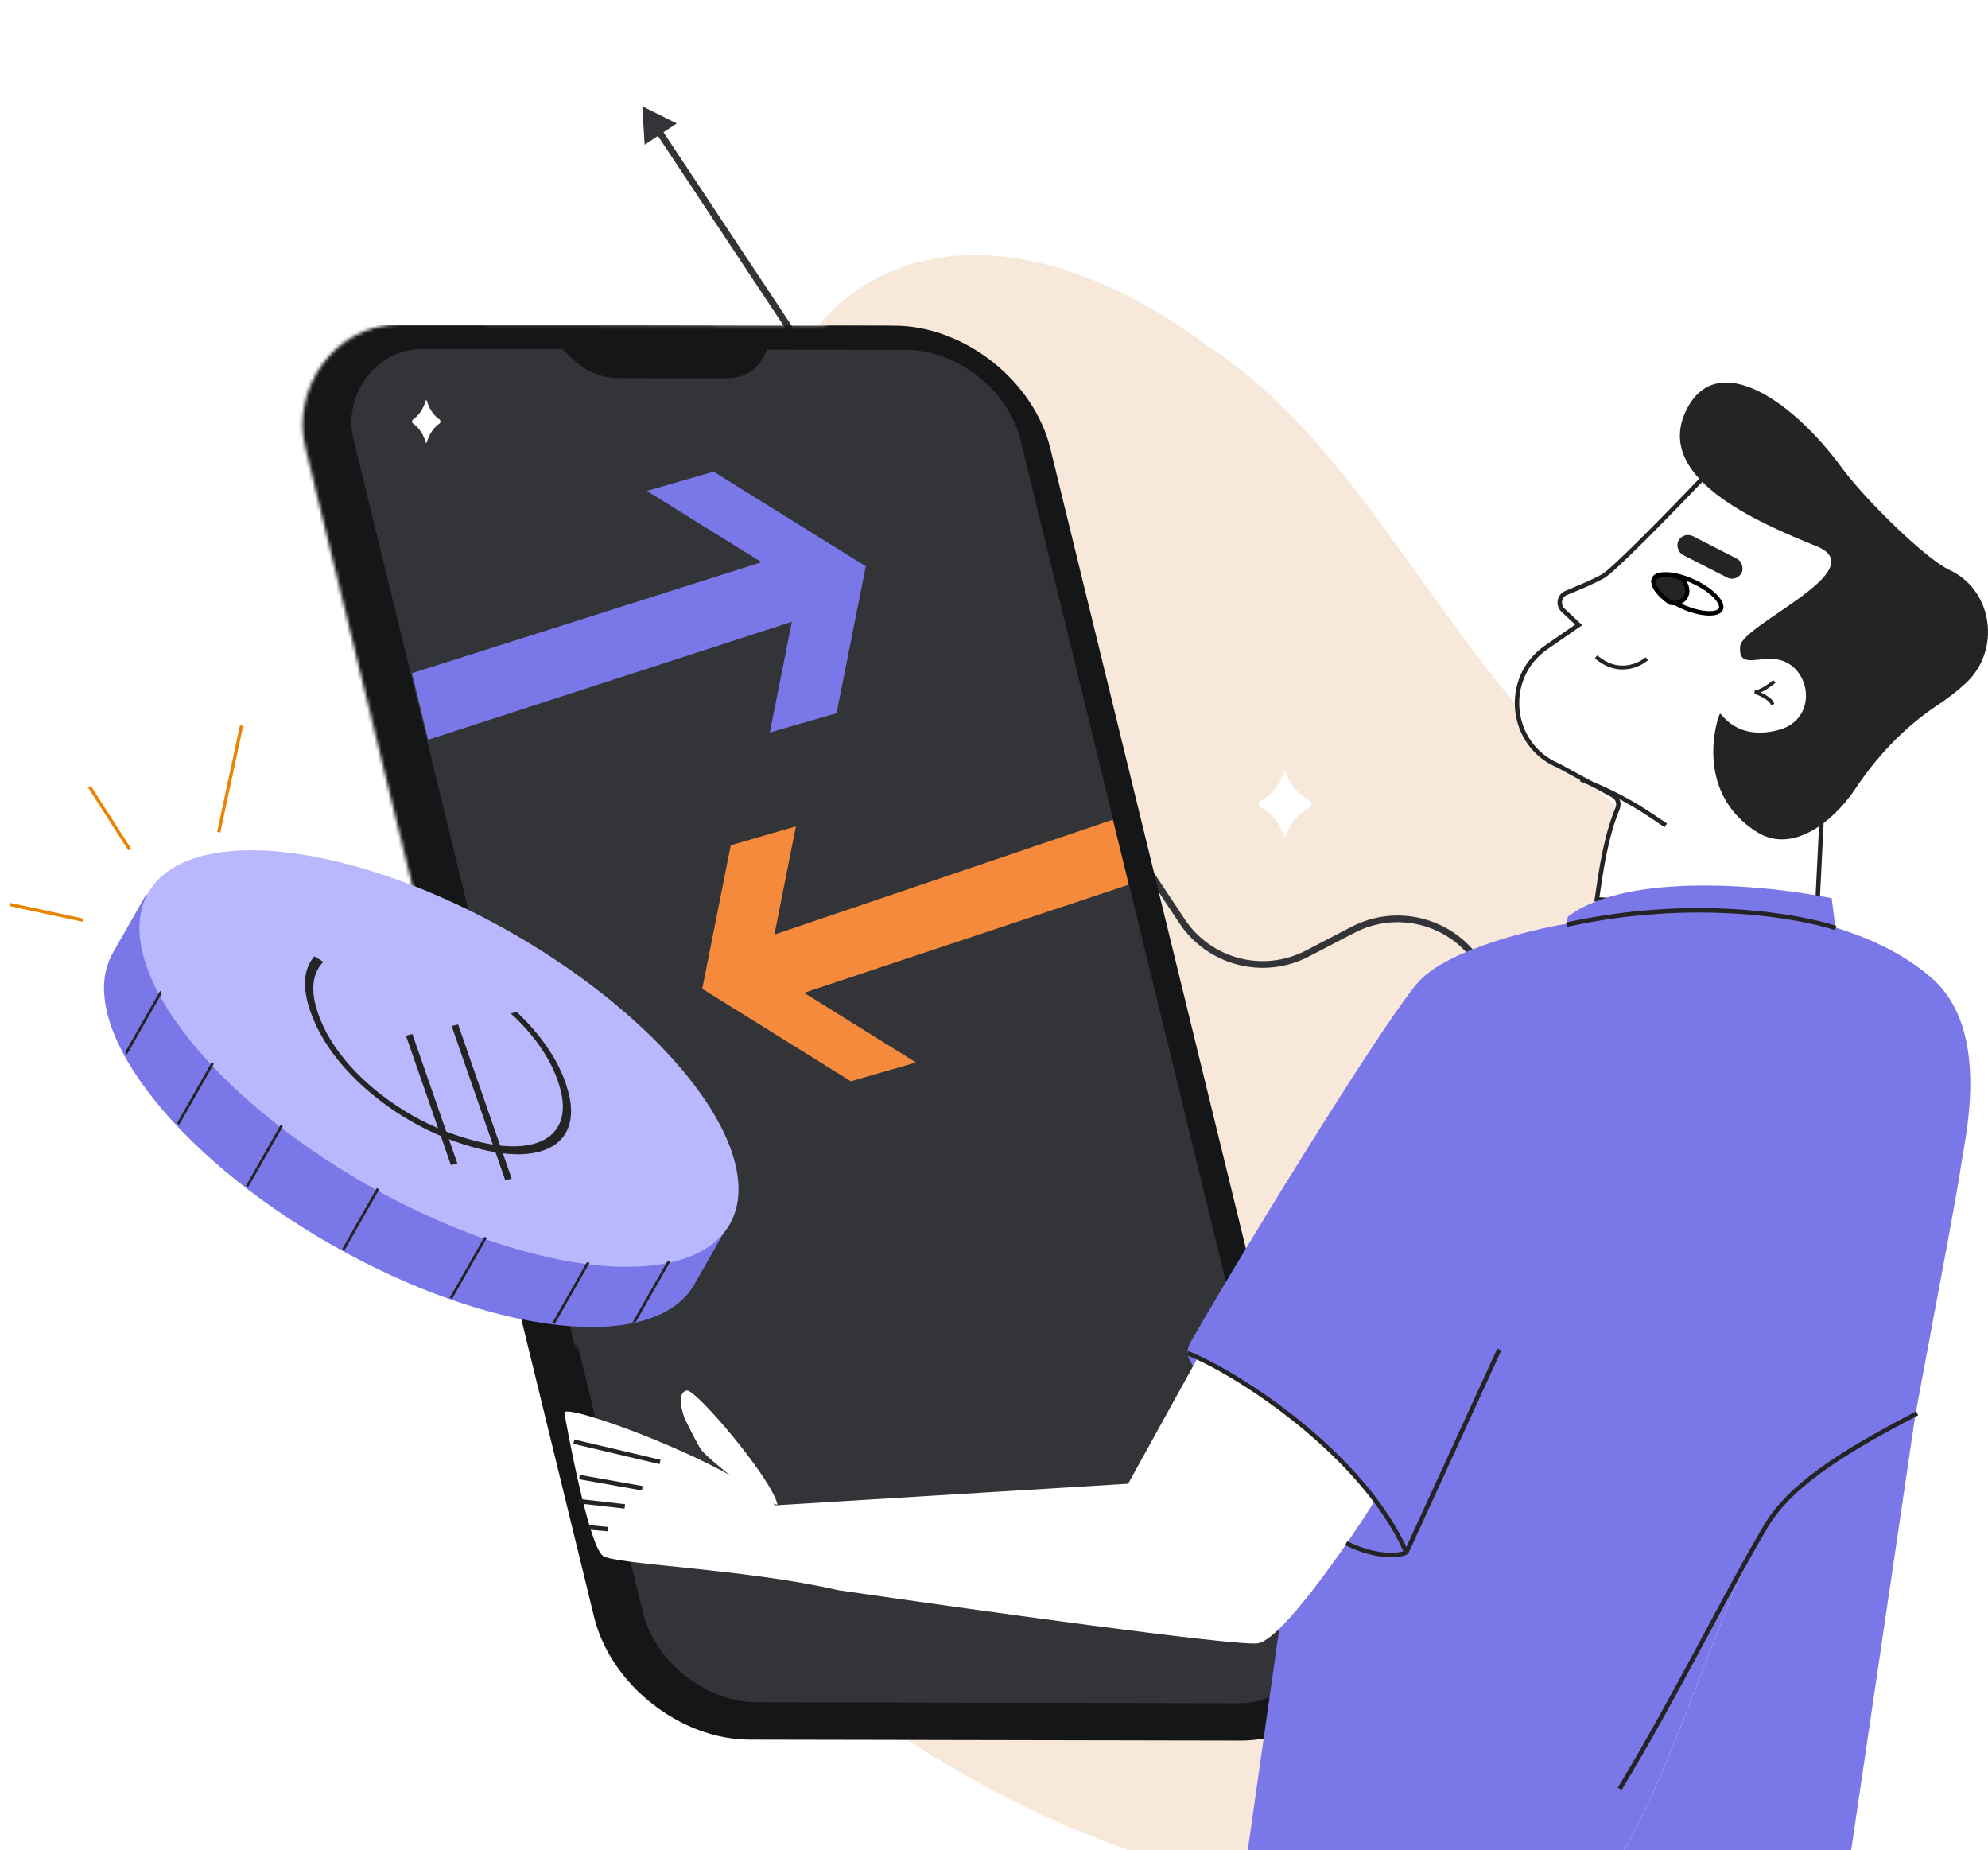
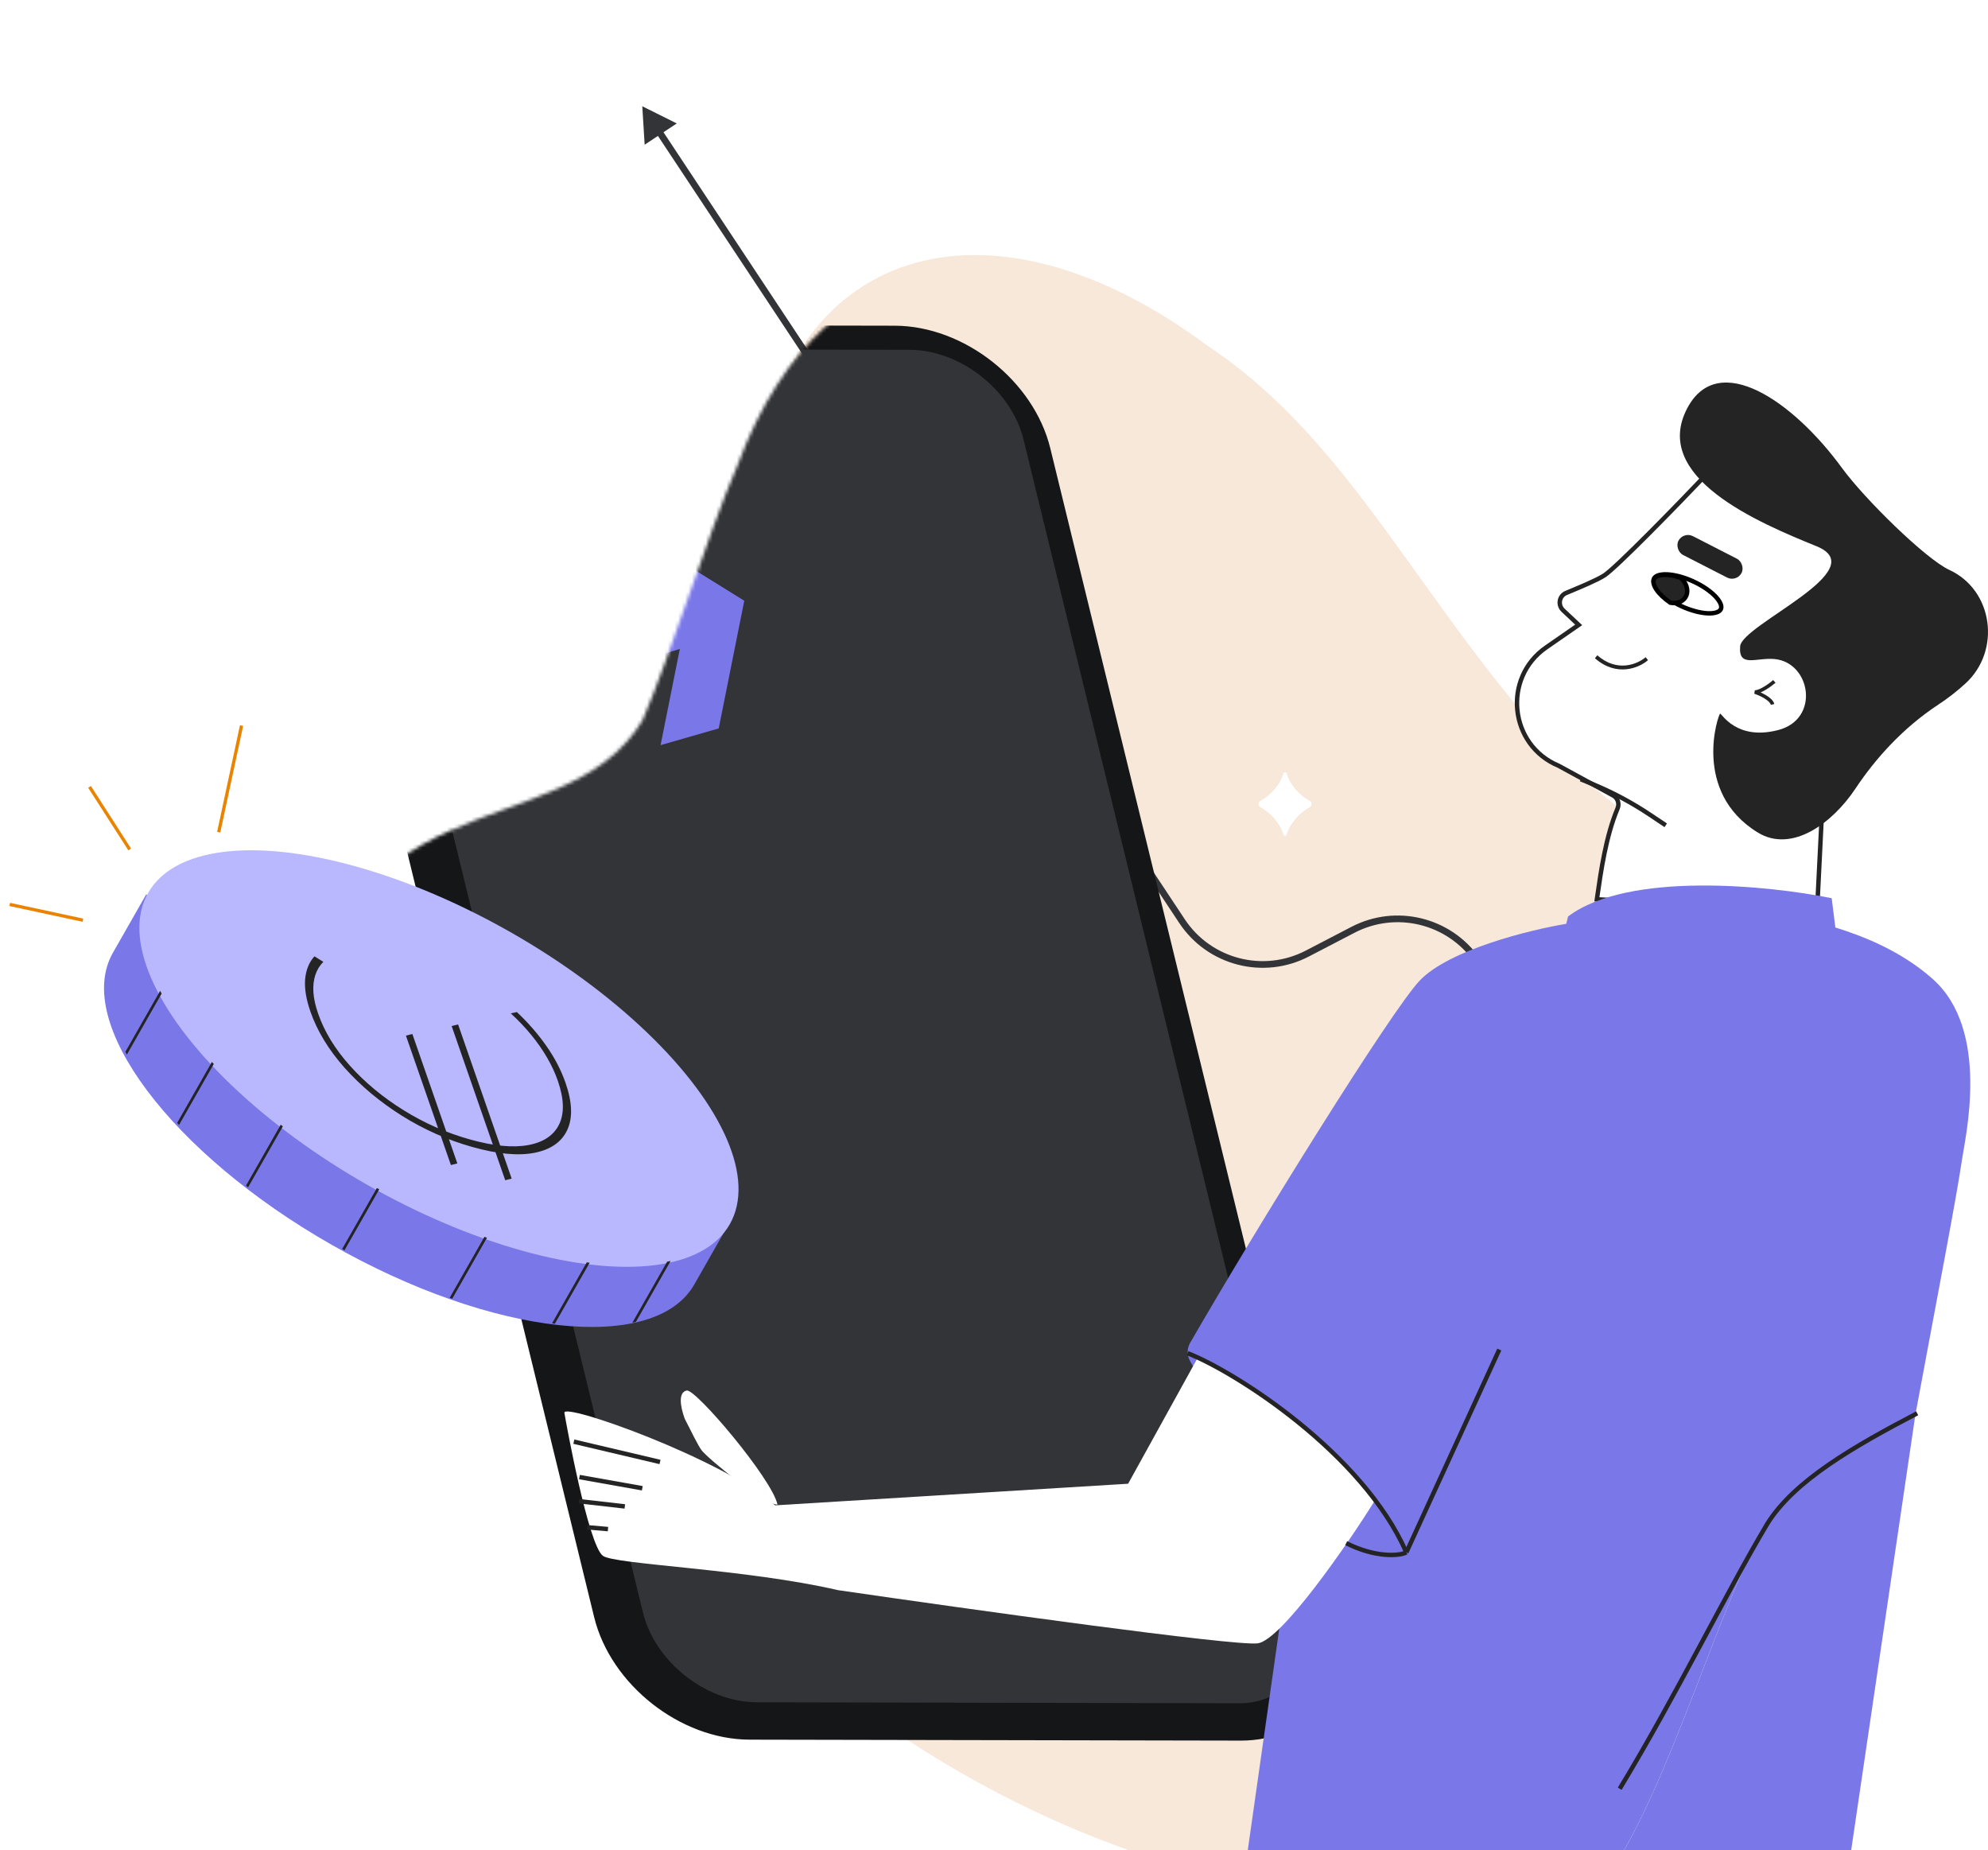
<svg xmlns="http://www.w3.org/2000/svg" width="576" height="536" viewBox="0 0 576 536" fill="none">
  <g clip-path="url(#clip0_355_4211)">
    <g opacity="0.3" filter="url(#filter0_g_355_4211)">
      <path d="M140.629 330.504C124.165 248.736 197.808 254.905 210.647 214.443C213.732 196.358 215.362 161.834 218.795 141.212C226.436 72.271 285.258 52.173 349.883 100.177C392.214 128.245 411.359 175.424 452.815 219.694C477.899 245.256 514.016 261.148 531.715 278.249C571.181 318.136 567.801 363.403 540.765 385.787C528.863 397.79 503.891 407.576 499.881 424.352C499.105 427.846 498.366 431.623 497.635 435.61C483.937 510.355 425.268 567.668 334.655 538.536C248.575 510.861 161.796 435.632 140.629 330.504Z" fill="#C76300" fill-opacity="0.5" />
    </g>
    <path d="M186.095 30.782L196.085 35.758L186.78 41.922L186.095 30.782ZM378.783 276.223L379.229 277.081L378.783 276.223ZM427.852 278.029L428.641 277.471L427.852 278.029ZM427.852 278.029L428.641 277.471L494.704 370.879L493.915 371.437L493.126 371.995L427.063 278.588L427.852 278.029ZM392.02 269.341L392.466 270.199L379.229 277.081L378.783 276.223L378.337 275.366L391.574 268.484L392.02 269.341ZM342.469 266.829L341.663 267.363L190.093 38.568L190.899 38.035L191.705 37.501L343.274 266.296L342.469 266.829ZM378.783 276.223L379.229 277.081C366.065 283.925 349.857 279.733 341.663 267.363L342.469 266.829L343.274 266.296C350.923 277.841 366.05 281.754 378.337 275.366L378.783 276.223ZM427.852 278.029L427.063 278.588C419.248 267.538 404.474 263.956 392.466 270.199L392.02 269.341L391.574 268.484C404.439 261.795 420.268 265.633 428.641 277.471L427.852 278.029Z" fill="#323437" />
    <mask id="mask0_355_4211" style="mask-type:alpha" maskUnits="userSpaceOnUse" x="86" y="79" width="407" height="526">
-       <path d="M87.336 310.757C93.479 221.273 162.859 247.381 186.143 208.711C193.991 190.718 204.863 155.23 213.73 134.69C239.671 64.998 301.829 59.811 351.241 127.038C384.516 167.562 390.277 221.772 418.344 278.919C435.656 312.223 466.217 338.416 478.684 360.941C506.013 412.996 490.558 459.195 458.448 475.258C443.733 484.565 417.007 488.072 408.619 504.455C405.903 509.967 403.081 516.265 400.121 523.004C369.781 592.084 298.938 632.903 220.999 580.806C144.308 529.541 79.35 427.085 87.336 310.757Z" fill="#242424" />
+       <path d="M87.336 310.757C93.479 221.273 162.859 247.381 186.143 208.711C193.991 190.718 204.863 155.23 213.73 134.69C239.671 64.998 301.829 59.811 351.241 127.038C384.516 167.562 390.277 221.772 418.344 278.919C435.656 312.223 466.217 338.416 478.684 360.941C506.013 412.996 490.558 459.195 458.448 475.258C405.903 509.967 403.081 516.265 400.121 523.004C369.781 592.084 298.938 632.903 220.999 580.806C144.308 529.541 79.35 427.085 87.336 310.757Z" fill="#242424" />
    </mask>
    <g mask="url(#mask0_355_4211)">
      <path d="M304.309 129.857C299.525 110.287 279.349 94.39 259.245 94.352L117.015 94.078C96.912 94.04 84.494 109.872 89.278 129.441L172.146 468.443C176.93 488.013 197.105 503.91 217.209 503.948L359.439 504.222C379.542 504.261 391.96 488.428 387.177 468.859L304.309 129.857Z" fill="#151617" />
      <rect width="194.661" height="405.445" rx="26.873" transform="matrix(-0.993 -0.002 0.236 0.967 290.23 101.388)" fill="#323437" />
-       <path d="M222.465 104.223L224.249 101.124L164.615 101.009L167.916 104.118C171.503 107.496 176.174 109.469 180.605 109.477L212.386 109.539C216.818 109.547 220.527 107.591 222.465 104.223Z" fill="#151617" />
      <path d="M189.331 172.99L160.4 155.045L177.245 150.201L215.646 174.021L208.24 211.009L191.394 215.852L196.974 187.985L123.499 210.846L119.405 194.1L189.331 172.99Z" fill="#7A78E8" />
-       <path d="M268.479 360.707L297.335 378.618L280.536 383.453L242.235 359.678L249.613 322.759L266.412 317.925L260.853 345.74L343.104 314.2L347.19 330.915L268.479 360.707Z" fill="#F68A3C" />
    </g>
    <mask id="mask1_355_4211" style="mask-type:alpha" maskUnits="userSpaceOnUse" x="87" y="94" width="278" height="304">
-       <rect width="220.131" height="313.299" rx="36.645" transform="matrix(-0.993 -0.002 0.236 0.967 298.357 94.352)" fill="#151617" />
-     </mask>
+       </mask>
    <g mask="url(#mask1_355_4211)">
      <path d="M301.741 129.727C296.887 110.215 276.759 94.41 256.715 94.371L112.636 94.094C92.473 94.056 80.052 109.979 84.936 129.607L169.978 471.426C174.832 490.938 194.961 506.743 215.004 506.781L359.084 507.058C379.246 507.097 391.667 491.173 386.784 471.545L301.741 129.727Z" fill="#151617" />
      <rect width="194.661" height="405.445" rx="26.873" transform="matrix(-0.993 -0.002 0.236 0.967 289.327 101.411)" fill="#323437" />
      <path d="M220.658 104.269L222.441 101.17L162.807 101.056L166.108 104.164C169.696 107.542 174.366 109.515 178.797 109.524L210.579 109.585C215.01 109.593 218.72 107.637 220.658 104.269Z" fill="#151617" />
-       <path d="M220.646 162.858L187.424 142.208L206.758 136.634L250.854 164.044L242.379 206.608L223.045 212.181L229.43 180.113L124.055 214.285L119.344 195.015L220.646 162.858Z" fill="#7A78E8" />
      <path d="M232.956 287.596L265.394 307.777L246.522 313.226L203.468 286.436L211.729 244.836L230.601 239.389L224.376 270.731L322.441 237.436L327.046 256.27L232.956 287.596Z" fill="#F68A3C" />
    </g>
    <path d="M372.74 224.009C372.597 223.574 372.054 223.574 371.912 224.009C370.816 227.369 368.366 230.233 365.062 232.082C364.487 232.404 364.487 233.431 365.062 233.753C368.366 235.603 370.816 238.467 371.912 241.826C372.054 242.261 372.597 242.261 372.74 241.826C373.836 238.467 376.286 235.603 379.59 233.753C380.165 233.431 380.165 232.404 379.59 232.082C376.286 230.233 373.836 227.369 372.74 224.009Z" fill="white" />
    <path d="M339.144 64.788C339.087 64.594 338.87 64.594 338.813 64.788C338.374 66.281 337.394 67.553 336.073 68.376C335.843 68.519 335.843 68.975 336.073 69.118C337.394 69.94 338.374 71.213 338.813 72.706C338.87 72.9 339.087 72.9 339.144 72.706C339.583 71.213 340.563 69.94 341.884 69.118C342.114 68.975 342.114 68.519 341.884 68.376C340.563 67.553 339.583 66.281 339.144 64.788Z" fill="white" />
    <path d="M137.064 470.121C136.988 469.879 136.698 469.879 136.622 470.121C136.037 471.987 134.731 473.578 132.969 474.606C132.662 474.785 132.662 475.355 132.969 475.534C134.731 476.561 136.037 478.153 136.622 480.019C136.698 480.261 136.988 480.261 137.064 480.019C137.649 478.153 138.955 476.561 140.717 475.534C141.024 475.355 141.024 474.785 140.717 474.606C138.955 473.578 137.649 471.987 137.064 470.121Z" fill="white" />
    <path d="M123.725 116.163C123.649 115.873 123.359 115.873 123.284 116.163C122.699 118.403 121.392 120.312 119.63 121.545C119.323 121.76 119.323 122.444 119.63 122.659C121.392 123.892 122.699 125.802 123.284 128.041C123.359 128.331 123.649 128.331 123.725 128.041C124.31 125.802 125.616 123.892 127.378 122.659C127.685 122.444 127.685 121.76 127.378 121.545C125.616 120.312 124.31 118.403 123.725 116.163Z" fill="white" />
    <path d="M464.786 166.711C468.16 164.591 486.354 145.89 493.912 137.941L506.441 135.441L555.479 170.951L528.06 231.9L526.478 263.7L462.677 260.52L462.692 260.414C463.877 252.136 465.29 242.269 468.667 234.206C469.25 232.815 468.741 231.178 467.418 230.456L451.604 221.83C437.296 215.895 435.23 196.381 447.975 187.552L457.404 181.021L452.909 176.804C451.273 175.269 451.722 172.619 453.79 171.76L453.959 171.69C457.753 170.114 462.521 168.134 464.786 166.711Z" fill="white" stroke="#242424" stroke-width="1.285" />
    <path d="M533.701 135.577C540.256 144.558 557.948 161.93 564.8 165.092C577.55 170.976 579.833 188.495 569.482 197.983C567.202 200.073 564.597 202.148 561.637 204.093C551.216 210.941 543.261 219.92 537.583 228.464C531.066 238.27 519.243 247.307 509.225 241.12C490.072 229.292 497.922 206.728 498.387 206.728C498.914 206.728 503.131 214.634 515.254 211.472C527.376 208.309 524.689 191.966 514.199 190.917C508.929 190.39 503.658 193.552 504.185 187.228C504.712 180.903 543.189 165.092 526.323 158.24C509.456 151.389 478.245 138.236 488.899 118.185C497.86 101.32 519.471 116.078 533.701 135.577Z" fill="#242424" />
    <path d="M462.106 190.673C465.269 193.46 468.5 194.156 471.258 193.866C473.995 193.579 476.245 192.323 477.497 191.234L476.794 190.38C475.689 191.341 473.641 192.491 471.148 192.753C468.675 193.013 465.742 192.404 462.814 189.823L462.106 190.673Z" fill="#242424" />
    <rect width="6.156" height="20.521" rx="3.078" transform="matrix(-0.467 0.884 0.89 0.456 487.758 153.911)" fill="#242424" />
    <path d="M479.235 167.608C479.064 167.98 479.058 168.473 479.307 169.109C479.556 169.747 480.044 170.474 480.765 171.242C482.205 172.775 484.482 174.372 487.261 175.641C490.039 176.909 492.739 177.583 494.844 177.668C495.897 177.71 496.768 177.603 497.415 177.374C498.06 177.146 498.43 176.82 498.601 176.448C498.771 176.076 498.777 175.583 498.528 174.947C498.279 174.309 497.791 173.582 497.07 172.814C495.63 171.281 493.354 169.684 490.575 168.416C487.797 167.147 485.096 166.473 482.992 166.388C481.938 166.346 481.067 166.453 480.42 166.682C479.776 166.91 479.405 167.236 479.235 167.608Z" fill="white" stroke="black" stroke-width="1.285" />
    <path d="M481.713 166.546C480.263 166.67 479.463 167.173 479.184 167.831C478.897 168.513 479.084 169.537 479.96 170.822C480.799 172.052 482.181 173.381 483.962 174.604C486.076 174.99 487.914 174.151 488.586 172.56C489.269 170.942 488.632 168.836 486.951 167.339C484.931 166.683 483.107 166.427 481.713 166.546Z" fill="#242424" stroke="black" stroke-width="1.285" />
    <path d="M513.767 197.005C513.184 197.504 512.203 198.256 511.173 198.88C510.658 199.192 510.139 199.466 509.659 199.661C509.171 199.859 508.758 199.96 508.443 199.96L508.28 200.96C509.025 201.207 510.171 201.68 511.173 202.284C511.674 202.586 512.123 202.912 512.466 203.248C512.813 203.588 513.017 203.906 513.088 204.188L514.087 203.939C513.952 203.4 513.602 202.923 513.188 202.516C512.768 202.105 512.246 201.733 511.705 201.406C511.187 201.093 510.636 200.815 510.116 200.581C510.642 200.362 511.186 200.073 511.706 199.757C512.794 199.099 513.819 198.312 514.437 197.785L513.767 197.005Z" fill="#242424" />
    <path d="M458.002 225.735L461.142 227.02C467.082 229.451 472.771 232.48 478.125 236.062L482.628 239.074" stroke="#242424" stroke-width="1.285" stroke-linejoin="round" />
    <path d="M137.769 287.504C105.319 269.005 72.616 260.912 51.896 264.557L42.343 259.111L32.697 276.031C21.191 296.216 49.578 334.078 96.101 360.599C142.624 387.12 189.666 392.256 201.173 372.072L210.818 355.152L201.265 349.706C193.845 330.019 170.22 306.002 137.769 287.504Z" fill="#7A78E8" />
    <ellipse cx="96.963" cy="42.069" rx="96.963" ry="42.069" transform="matrix(-0.869 -0.495 -0.495 0.869 232.268 318.081)" fill="#B9B8FF" />
    <path d="M132.727 296.757L130.861 297.231L146.383 341.894L148.249 341.42L132.727 296.757ZM119.477 299.524L117.611 299.998L130.642 337.493L132.507 337.019L119.477 299.524ZM149.756 293.179L147.983 293.554C150.15 295.529 152.114 297.593 153.878 299.745C155.633 301.874 157.166 304.066 158.479 306.321C159.783 308.552 160.826 310.793 161.609 313.045C163.429 318.283 163.562 322.5 162.008 325.696C160.454 328.891 157.46 330.896 153.027 331.71C148.594 332.524 142.981 331.982 136.188 330.083C129.395 328.184 122.991 325.367 116.977 321.632C110.963 317.897 105.781 313.607 101.432 308.761C97.083 303.915 93.999 298.873 92.178 293.635C91.396 291.383 90.938 289.337 90.806 287.495C90.689 285.637 90.869 283.966 91.347 282.482C91.826 280.998 92.605 279.712 93.687 278.624L91.103 277.031C89.559 278.736 88.662 280.933 88.413 283.621C88.186 286.317 88.692 289.445 89.93 293.006C91.894 298.658 95.204 304.105 99.86 309.348C104.531 314.574 110.074 319.204 116.488 323.237C122.917 327.254 129.739 330.271 136.954 332.288C144.169 334.305 150.125 334.861 154.822 333.954C159.535 333.032 162.706 330.838 164.336 327.373C165.981 323.892 165.822 319.325 163.858 313.674C162.588 310.021 160.739 306.465 158.31 303.006C155.905 299.555 153.054 296.279 149.756 293.179Z" fill="#242424" />
    <path d="M109.201 344.147L99.13 361.813C99.356 361.938 99.583 362.062 99.809 362.186L109.879 344.521C109.653 344.397 109.427 344.272 109.201 344.147ZM71.263 343.468C71.468 343.628 71.674 343.788 71.881 343.947L81.951 326.283C81.744 326.123 81.538 325.963 81.333 325.803L71.263 343.468ZM141.096 358.553C140.849 358.467 140.601 358.38 140.353 358.292L130.283 375.957C130.531 376.045 130.778 376.132 131.025 376.219L141.096 358.553ZM51.322 325.29C51.505 325.489 51.689 325.687 51.874 325.885L61.944 308.219C61.759 308.021 61.575 307.822 61.392 307.624L51.322 325.29ZM170.01 365.681L159.94 383.345C160.218 383.382 160.495 383.416 160.771 383.45L170.841 365.786C170.565 365.752 170.288 365.717 170.01 365.681ZM36.329 304.686C36.47 304.955 36.614 305.224 36.759 305.495L46.83 287.829C46.684 287.559 46.541 287.289 46.4 287.02L36.329 304.686ZM194.303 365.28C193.97 365.352 193.633 365.421 193.293 365.487L183.223 383.153C183.562 383.088 183.899 383.019 184.232 382.946L194.303 365.28Z" fill="#242424" />
    <path d="M69.988 210.184L63.372 241.07" stroke="#EA8400" stroke-width="0.942" stroke-miterlimit="10" />
    <path d="M25.947 227.943L37.587 246.076" stroke="#EA8400" stroke-width="0.942" stroke-miterlimit="10" />
    <path d="M2.819 262.001L24.018 266.564" stroke="#EA8400" stroke-width="0.942" stroke-miterlimit="10" />
    <path d="M530.712 260.194C512.5 256.485 471.728 252.352 454.33 265.492L453.801 267.611C443.192 269.377 419.854 275.135 411.367 284.036C403.1 292.706 363.987 355.733 344.807 389.028C343.876 390.644 343.88 392.616 344.797 394.24L374.261 446.439L361.368 537.087L468.95 538.686C485.344 511.673 499.17 462.638 511.503 441.909C519.344 429.14 537.136 419.16 554.957 409.828C561.004 377.182 566.875 346.953 568.372 336.488C569.347 329.669 576.875 298.482 559.885 283.506C550.868 275.559 540.259 271.321 531.772 268.671L530.712 260.194Z" fill="#7A78E8" />
    <path d="M468.95 538.686C485.344 511.673 499.17 462.638 511.503 441.909C519.344 429.14 537.136 419.16 554.957 409.828L536.191 537.087L468.95 538.686Z" fill="#7A78E8" />
    <g style="mix-blend-mode:overlay" filter="url(#filter1_g_355_4211)">
      <path d="M469.29 518.165C485.719 491.042 499.574 462.426 511.934 441.613C519.79 428.792 537.621 418.771 555.479 409.401" stroke="#242424" stroke-width="1.285" />
    </g>
-     <path d="M531.88 268.83C520.991 265.294 490.576 259.818 453.899 267.859" stroke="#242424" stroke-width="1.285" stroke-linejoin="round" />
    <path d="M364.398 476.048C371.165 475.198 390.385 447.549 398.491 434.439C391.618 422.747 361.213 399.208 347.209 392.984L326.862 429.81L224.59 436.071C209.787 422.784 162.997 406.086 163.526 409.275C164.055 412.463 170.443 447.498 174.673 450.687C178.056 453.238 216.015 454.435 242.802 460.635C280.514 466.127 357.631 476.899 364.398 476.048Z" fill="white" />
    <path d="M344.109 392.001C357.838 397.342 394.801 420.846 407.474 449.692M407.474 449.692L434.403 390.932M407.474 449.692C405.537 450.76 398.497 451.294 390.048 447.021" stroke="#242424" stroke-width="1.285" stroke-linejoin="round" />
    <path d="M181.031 436.38L167.739 434.865" stroke="#242424" stroke-width="1.285" stroke-linejoin="round" />
    <path d="M176.156 442.951L170.195 442.43" stroke="#242424" stroke-width="1.285" stroke-linejoin="round" />
    <path d="M186.099 431.116L167.887 427.879" stroke="#242424" stroke-width="1.285" stroke-linejoin="round" />
    <path d="M191.233 423.504L166.264 417.622" stroke="#242424" stroke-width="1.285" stroke-linejoin="round" />
    <path d="M198.972 402.807C201.574 402.277 223.701 428.403 225.271 435.853C221.494 436.003 204.939 422.382 203.266 420.097C202.211 418.658 200.489 415.083 198.41 411.02C197.01 407.216 196.532 403.305 198.972 402.807Z" fill="white" />
    <g style="mix-blend-mode:overlay" filter="url(#filter2_g_355_4211)">
      <path d="M341.031 622.824C391.955 615.334 438.457 587.513 465.88 543.25C467.029 541.395 468.165 539.531 469.289 537.66" stroke="#242424" stroke-width="1.285" />
    </g>
  </g>
  <defs>
    <filter id="filter0_g_355_4211" x="75.129" y="10.773" width="549.208" height="598.609" filterUnits="userSpaceOnUse" color-interpolation-filters="sRGB">
      <feFlood flood-opacity="0" result="BackgroundImageFix" />
      <feBlend mode="normal" in="SourceGraphic" in2="BackgroundImageFix" result="shape" />
      <feTurbulence type="fractalNoise" baseFrequency="0.792 0.792" numOctaves="3" seed="1915" />
      <feDisplacementMap in="shape" scale="126.226" xChannelSelector="R" yChannelSelector="G" result="displacedImage" width="100%" height="100%" />
      <feMerge result="effect1_texture_355_4211">
        <feMergeNode in="displacedImage" />
      </feMerge>
    </filter>
    <filter id="filter1_g_355_4211" x="405.627" y="345.719" width="213.264" height="235.891" filterUnits="userSpaceOnUse" color-interpolation-filters="sRGB">
      <feFlood flood-opacity="0" result="BackgroundImageFix" />
      <feBlend mode="normal" in="SourceGraphic" in2="BackgroundImageFix" result="shape" />
      <feTurbulence type="fractalNoise" baseFrequency="0.792 0.792" numOctaves="3" seed="1915" />
      <feDisplacementMap in="shape" scale="126.226" xChannelSelector="R" yChannelSelector="G" result="displacedImage" width="100%" height="100%" />
      <feMerge result="effect1_texture_355_4211">
        <feMergeNode in="displacedImage" />
      </feMerge>
    </filter>
    <filter id="filter2_g_355_4211" x="277.823" y="474.216" width="255.13" height="212.357" filterUnits="userSpaceOnUse" color-interpolation-filters="sRGB">
      <feFlood flood-opacity="0" result="BackgroundImageFix" />
      <feBlend mode="normal" in="SourceGraphic" in2="BackgroundImageFix" result="shape" />
      <feTurbulence type="fractalNoise" baseFrequency="0.792 0.792" numOctaves="3" seed="1915" />
      <feDisplacementMap in="shape" scale="126.226" xChannelSelector="R" yChannelSelector="G" result="displacedImage" width="100%" height="100%" />
      <feMerge result="effect1_texture_355_4211">
        <feMergeNode in="displacedImage" />
      </feMerge>
    </filter>
    <clipPath id="clip0_355_4211">
      <rect width="576" height="537" fill="white" transform="matrix(-1 0 0 1 576 0)" />
    </clipPath>
  </defs>
</svg>